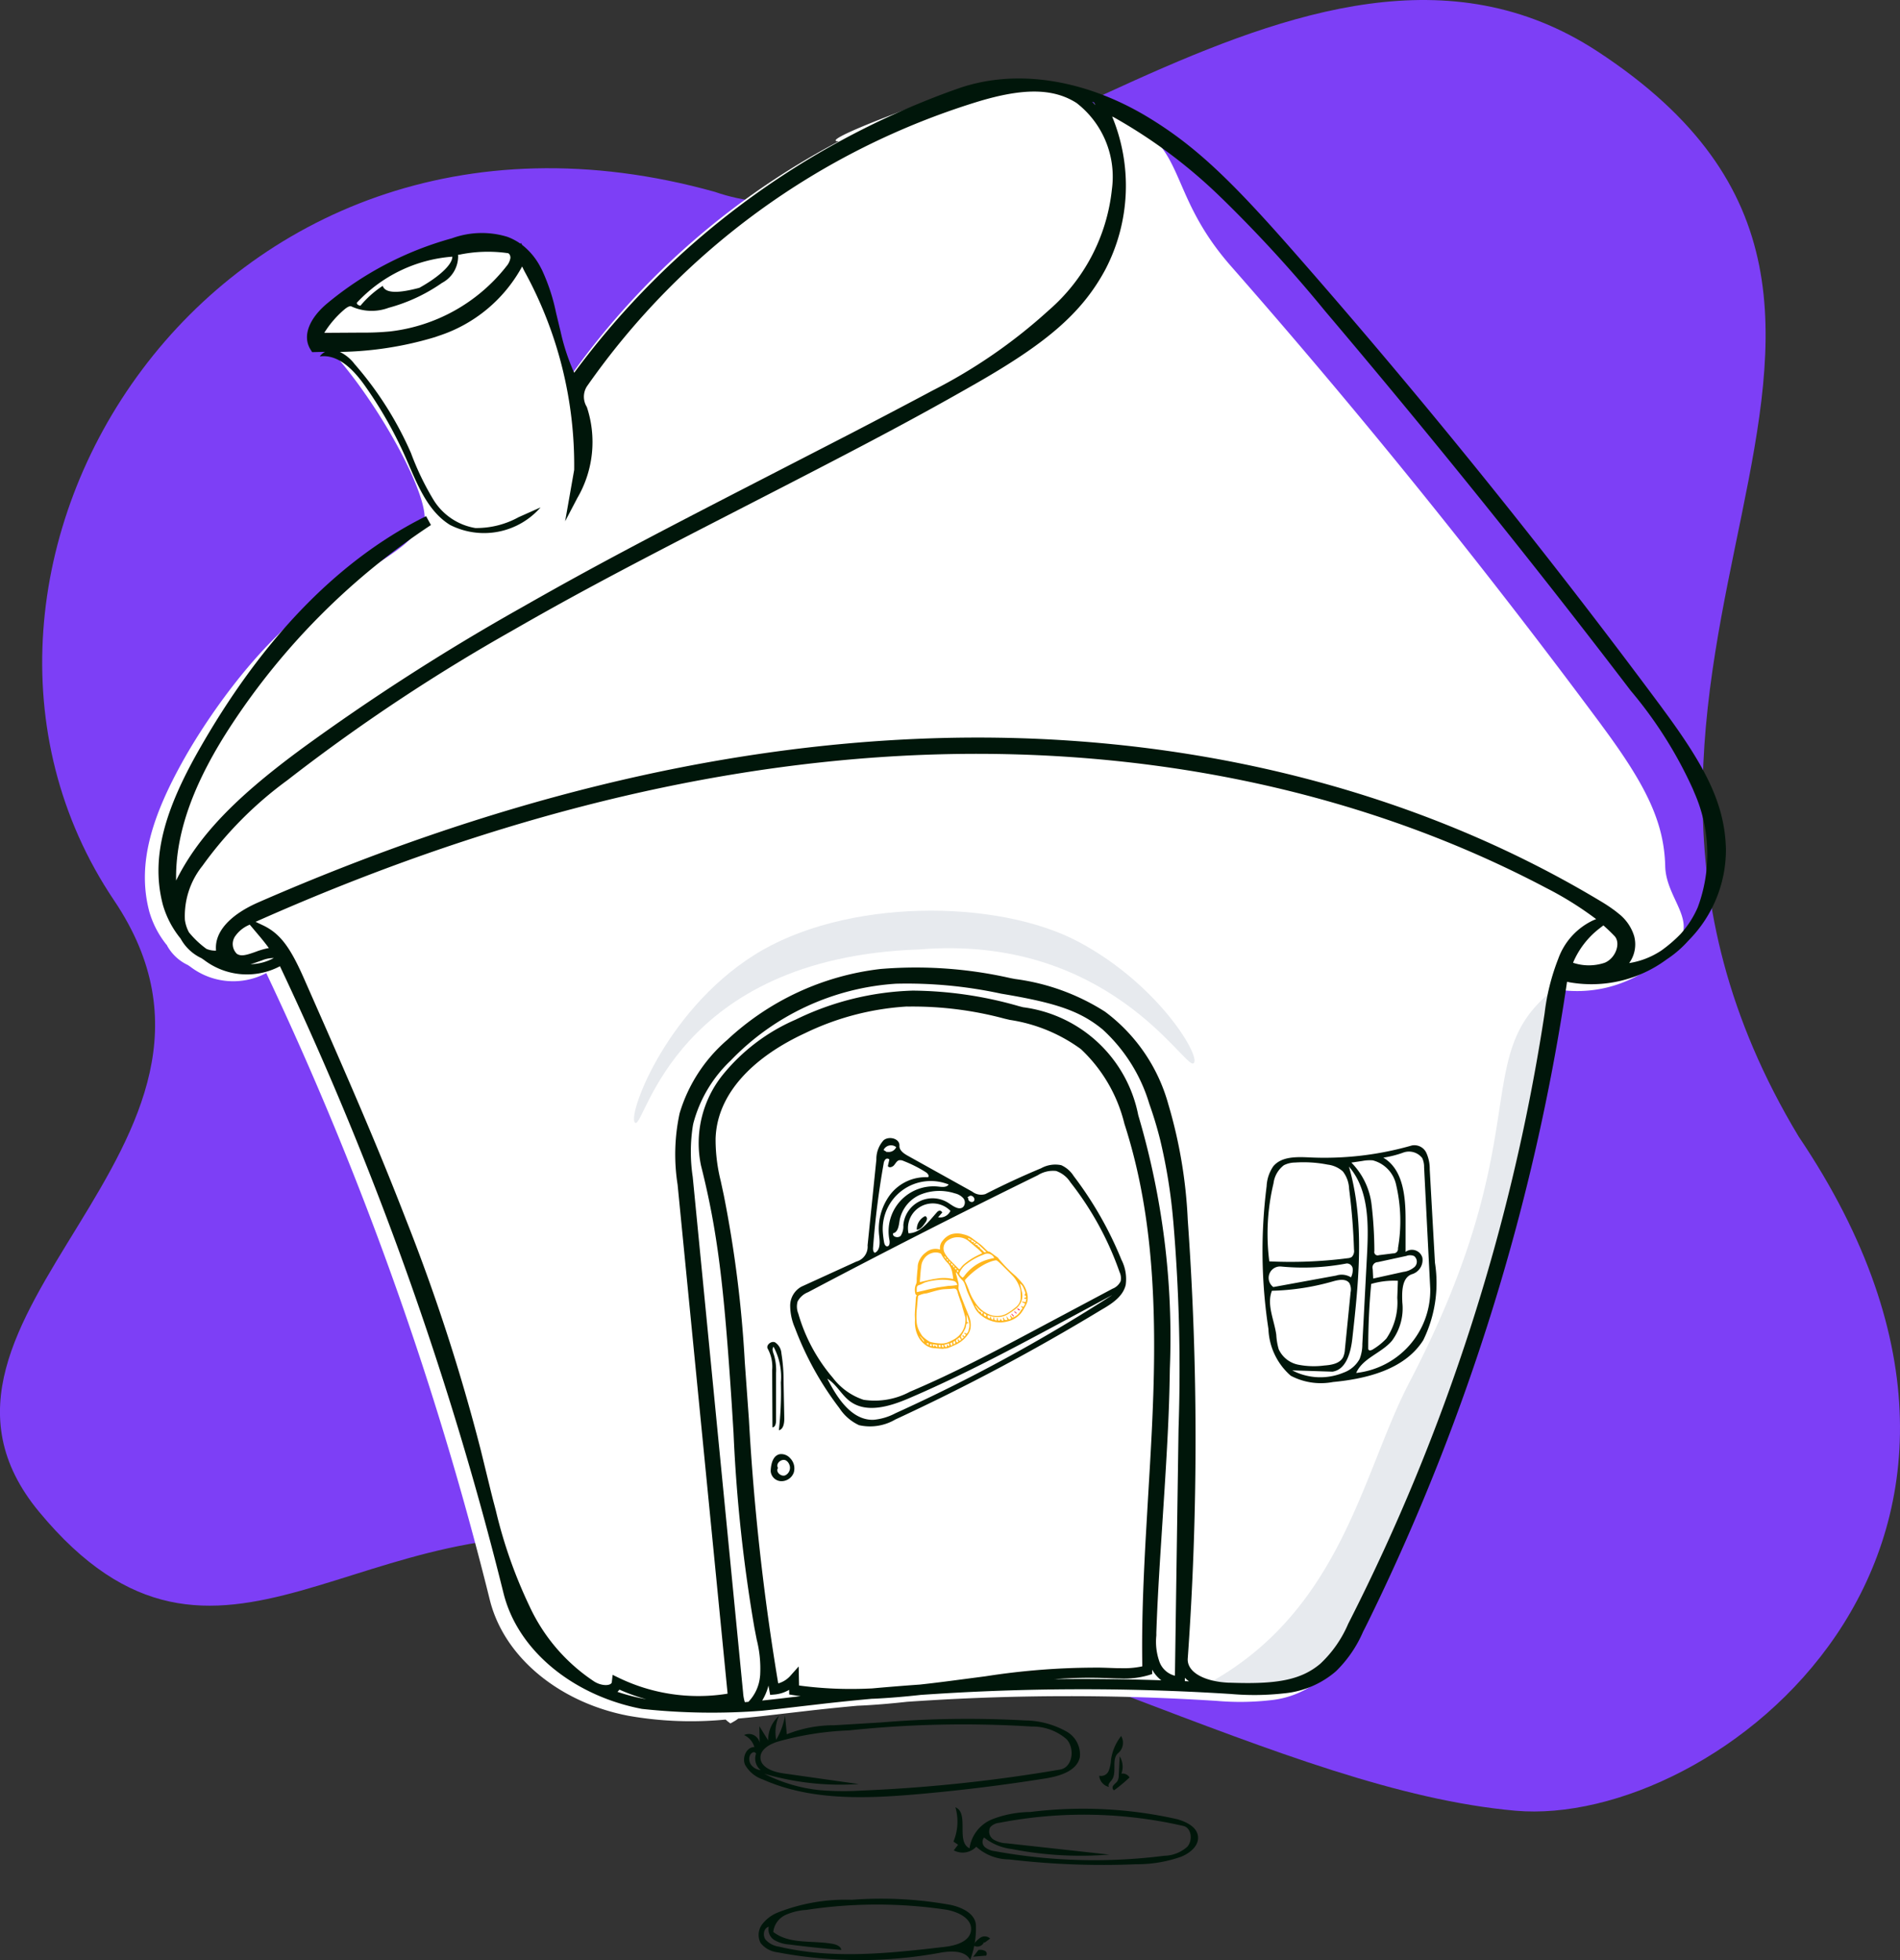
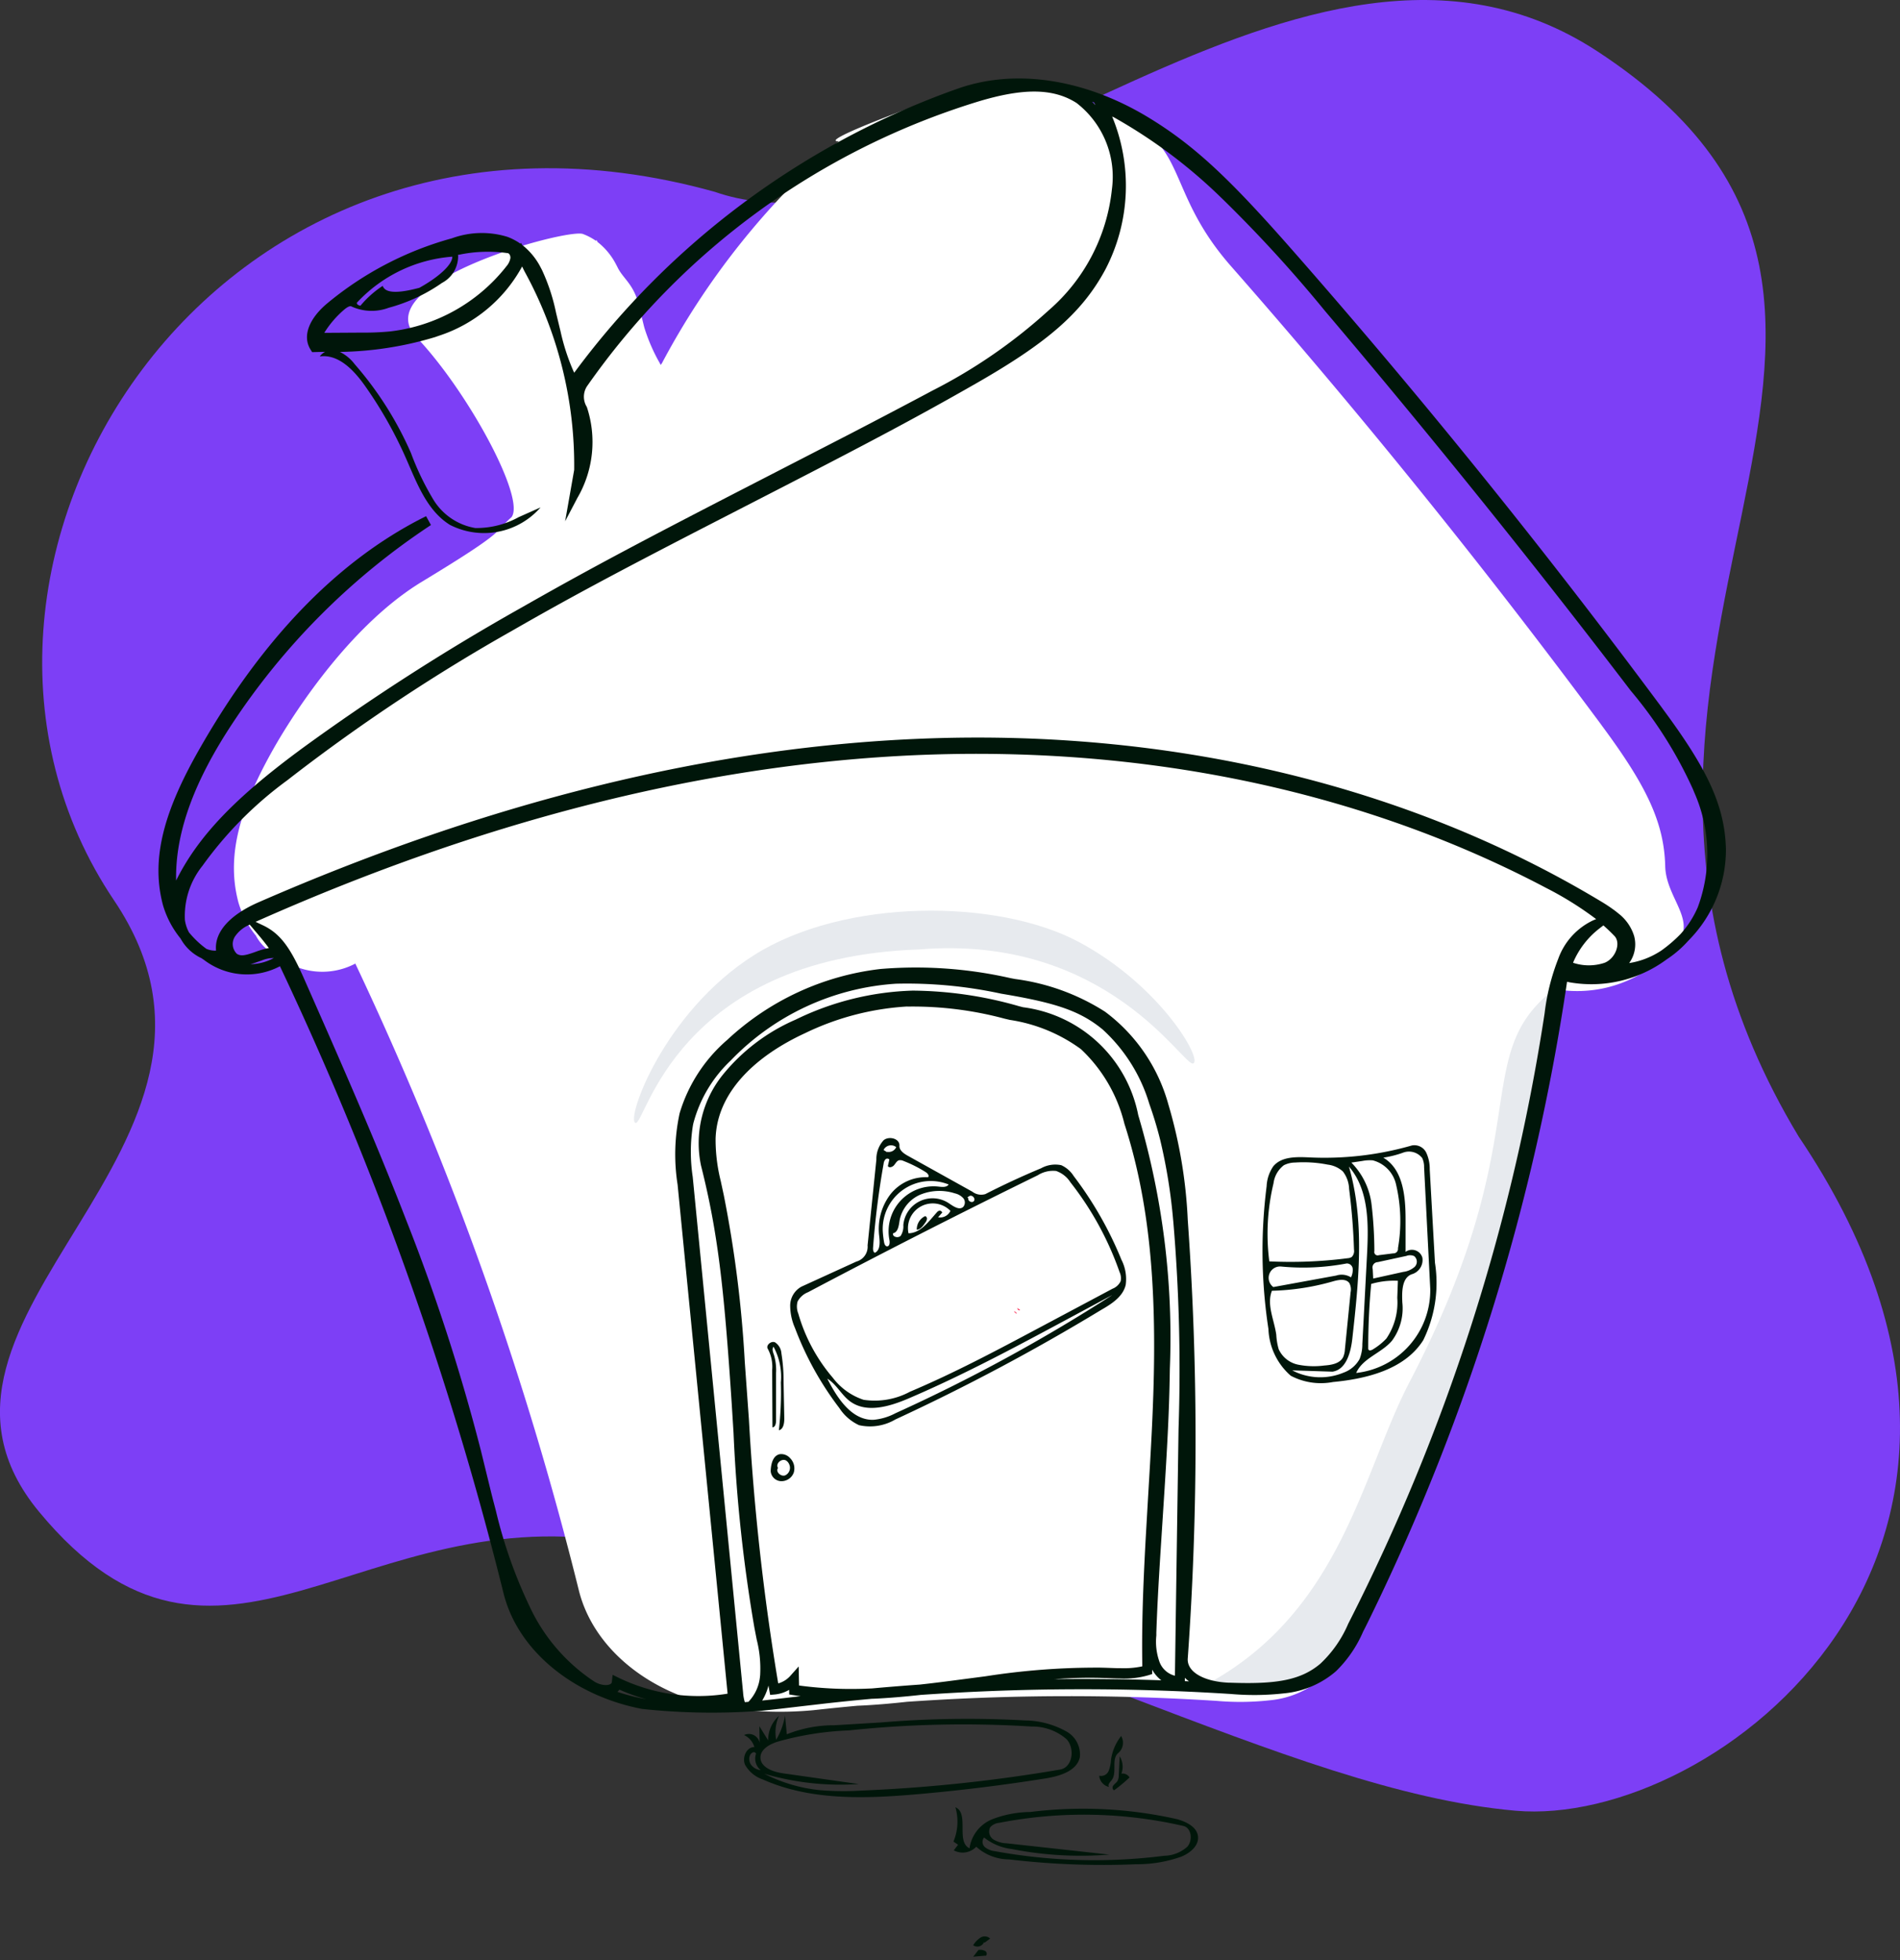
<svg xmlns="http://www.w3.org/2000/svg" id="category-img-1" width="105.152" height="108.482" viewBox="0 0 105.152 108.482">
  <rect x="0" y="0" width="105.152" height="108.482" fill="#333333" stroke="none" />
  <path id="Path_19717" data-name="Path 19717" d="M176.128,218.107c11.059.984,31.083-14.474,15.68-37.313-15.941-26.464,11.274-45.4-11.139-60.059-16.246-10.628-35.774,12.335-48.849,7.776-27.89-7.776-45.54,20.952-33.24,39.218,9.191,13.649-13.1,23.027-4.151,33.836,9.961,12.031,17.855-.975,32.466,1.748C148.111,207.266,163.315,216.967,176.128,218.107Z" transform="translate(-92.266 -117.895)" fill="#7d3ff6" />
  <g id="Group_30608" data-name="Group 30608" transform="translate(8.034 4.343)">
-     <path id="Path_19718" data-name="Path 19718" d="M189.714,145.137l.175.107.173.108c2.444,1.538,1.817,4,5.029,7.658q10.438,11.884,19.939,24.636l.5.671.145.2c2.355,3.19,3.391,5.24,3.449,7.7.043,1.819,1.867,3.041.544,4.45l-.071.075-.007.006-.022.025a5.955,5.955,0,0,1-1.051.915l-.1.068-.032.023a6.989,6.989,0,0,1-5.3,1.253l-.1-.019-.077-.017-.01.07a120.334,120.334,0,0,1-10.84,35.03l-.163.333-.167.34-.1.193-.1.193a6.419,6.419,0,0,1-1.4,2,5.118,5.118,0,0,1-2.888,1.227,14.775,14.775,0,0,1-2.946.032l-.233-.014a128.411,128.411,0,0,0-15.991.006l-.5.032-.413.028-.06.007c-.806.088-1.536.15-2.236.19l-.174.009-.2.009-.036,0q-1.244.113-2.486.251l-1.411.163-1.188.139-.523.058-.46.048-.559.053-.039.03-.06.043-.062.041-.065.039-.211.117-.141-.108-.041-.033-.039-.035-.036-.037-.093.007a19.889,19.889,0,0,1-5.306-.22l-.144-.029-.14-.029c-3.6-.781-6.592-3.2-7.375-6.359a185.392,185.392,0,0,0-12.3-34.537l-.071-.15-.035.021a3.912,3.912,0,0,1-4.163-.368l-.071-.048-.072-.05-.017-.007a2.539,2.539,0,0,1-1.083-.985l-.038-.064-.027-.061-.01,0a5.25,5.25,0,0,1-.955-1.833l-.026-.1-.024-.1c-.588-2.5.168-5.071,2.018-8.335.538-.949,3.806-6.542,8.188-9.2,4.821-2.92,3.923-2.662,4.959-3.572.8-1.034-2.417-6.968-5.259-9.963s8.345-6.04,9.215-5.711a3.245,3.245,0,0,1,.633.32l.082.056.009.006.022-.058.065.122.032.024a3.753,3.753,0,0,1,.985,1.207l.05.094.041.082c.3.614.891.925,1.172,2.071l.191.793.054.223.053.213a9.756,9.756,0,0,0,.866,2l.03.062.015.031.069-.093A42.569,42.569,0,0,1,173.391,146.1h-.043c-.66,0,1.066-.8,5.432-2.377l.248-.089.256-.09C182.508,142.417,186.327,143.091,189.714,145.137Z" transform="translate(-135 -142.624)" fill="#fff" />
+     <path id="Path_19718" data-name="Path 19718" d="M189.714,145.137l.175.107.173.108c2.444,1.538,1.817,4,5.029,7.658q10.438,11.884,19.939,24.636l.5.671.145.2c2.355,3.19,3.391,5.24,3.449,7.7.043,1.819,1.867,3.041.544,4.45l-.071.075-.007.006-.022.025a5.955,5.955,0,0,1-1.051.915l-.1.068-.032.023a6.989,6.989,0,0,1-5.3,1.253l-.1-.019-.077-.017-.01.07a120.334,120.334,0,0,1-10.84,35.03l-.163.333-.167.34-.1.193-.1.193a6.419,6.419,0,0,1-1.4,2,5.118,5.118,0,0,1-2.888,1.227,14.775,14.775,0,0,1-2.946.032l-.233-.014a128.411,128.411,0,0,0-15.991.006l-.5.032-.413.028-.06.007c-.806.088-1.536.15-2.236.19l-.174.009-.2.009-.036,0q-1.244.113-2.486.251a19.889,19.889,0,0,1-5.306-.22l-.144-.029-.14-.029c-3.6-.781-6.592-3.2-7.375-6.359a185.392,185.392,0,0,0-12.3-34.537l-.071-.15-.035.021a3.912,3.912,0,0,1-4.163-.368l-.071-.048-.072-.05-.017-.007a2.539,2.539,0,0,1-1.083-.985l-.038-.064-.027-.061-.01,0a5.25,5.25,0,0,1-.955-1.833l-.026-.1-.024-.1c-.588-2.5.168-5.071,2.018-8.335.538-.949,3.806-6.542,8.188-9.2,4.821-2.92,3.923-2.662,4.959-3.572.8-1.034-2.417-6.968-5.259-9.963s8.345-6.04,9.215-5.711a3.245,3.245,0,0,1,.633.32l.082.056.009.006.022-.058.065.122.032.024a3.753,3.753,0,0,1,.985,1.207l.05.094.041.082c.3.614.891.925,1.172,2.071l.191.793.054.223.053.213a9.756,9.756,0,0,0,.866,2l.03.062.015.031.069-.093A42.569,42.569,0,0,1,173.391,146.1h-.043c-.66,0,1.066-.8,5.432-2.377l.248-.089.256-.09C182.508,142.417,186.327,143.091,189.714,145.137Z" transform="translate(-135 -142.624)" fill="#fff" />
    <path id="Path_19719" data-name="Path 19719" d="M478.307,406.473l-.1-.019-.079-.017-.01.07a118.322,118.322,0,0,1-11.095,35.03l-.167.333-.171.34-.1.192a6.839,6.839,0,0,1-1.531,2.191,5.3,5.3,0,0,1-2.956,1.227c-.854.111-1.45-.237-3.629-.434,7.413-4.044,8.561-11.688,11.154-16.661C477.158,414.281,472.485,410.35,478.307,406.473Z" transform="translate(-399.668 -356.541)" fill="#e7eaee" />
    <path id="Path_19720" data-name="Path 19720" d="M385.008,688.322a.4.4,0,0,1-.6.168,1.366,1.366,0,0,1,.408-.424.432.432,0,0,1,.532.055l-.3.221Z" transform="translate(-338.584 -585.175)" fill="#00160a" />
    <path id="Path_19721" data-name="Path 19721" d="M385.077,692.316l-.67.06L384.7,692a.647.647,0,0,1,.371.057c.1.066.126.228.01.276Z" transform="translate(-338.581 -588.425)" fill="#00160a" />
    <path id="Path_19722" data-name="Path 19722" d="M426.487,636.88a.179.179,0,0,1-.034-.271c.062-.086.162-.149.22-.237a.621.621,0,0,0,.075-.317L426.8,635a1.087,1.087,0,0,1,.094.957.446.446,0,0,1,.451.211A8.4,8.4,0,0,1,426.487,636.88Z" transform="translate(-372.867 -542.139)" fill="#00160a" />
    <path id="Path_19723" data-name="Path 19723" d="M422.948,631.82a.693.693,0,0,1-.541-.62.454.454,0,0,0,.521-.262,1.919,1.919,0,0,0,.132-.619,2.753,2.753,0,0,1,.561-1.318.746.746,0,0,1-.156.94c-.414.339-.043,1.087-.372,1.508C423,631.562,422.861,631.7,422.948,631.82Z" transform="translate(-369.607 -537.267)" fill="#00160a" />
    <path id="Path_19724" data-name="Path 19724" d="M198.626,229.7a4.153,4.153,0,0,1-5.013.968c-1.283-.794-1.838-2.333-2.446-3.711a22.972,22.972,0,0,0-2.289-4.029c-.6-.839-1.448-1.724-2.47-1.583a.863.863,0,0,1,1.031-.289,2.311,2.311,0,0,1,.9.717,19.08,19.08,0,0,1,3.116,4.92,15.222,15.222,0,0,0,1.245,2.586,3.373,3.373,0,0,0,2.312,1.562,4.826,4.826,0,0,0,2.4-.6Z" transform="translate(-176.744 -205.961)" fill="#00160a" />
-     <path id="Path_19725" data-name="Path 19725" d="M321.437,677.76a10.233,10.233,0,0,1,4.127-.716,21.45,21.45,0,0,1,5.5.289c.618.141,1.345.487,1.367,1.133a4.9,4.9,0,0,1-.316,1.9c-.277-.512-.993-.493-1.561-.411a24.439,24.439,0,0,1-9.118-.007,1.386,1.386,0,0,1-.922-.515.974.974,0,0,1,.08-1.022A2.047,2.047,0,0,1,321.437,677.76Zm3.548,2.057q-1.447-.111-2.887-.3a1.891,1.891,0,0,1-.812-.239.689.689,0,0,1-.318-.74c-.279.057-.349.474-.181.708a1.212,1.212,0,0,0,.743.39c3,.713,6.131.367,9.191.011.613-.071,1.385-.3,1.441-.925.058-.65-.717-1.008-1.346-1.126a25.98,25.98,0,0,0-7.774.008,3.278,3.278,0,0,0-1.154.282,1.18,1.18,0,0,0-.672.938c.9.7,2.172.454,3.287.659C324.706,679.52,324.944,679.61,324.985,679.817Z" transform="translate(-286.455 -576.244)" fill="#00160a" />
    <path id="Path_19726" data-name="Path 19726" d="M324.487,546.227a.805.805,0,0,1,.2.807.729.729,0,0,1-.7.468.6.6,0,0,1-.575-.567c.016-.378.118-.858.514-.929A.655.655,0,0,1,324.487,546.227Zm-.668.546c-.156.2.158.5.4.405a.463.463,0,0,0,.205-.637.421.421,0,0,0-.157-.18c-.23-.137-.575.139-.468.374Z" transform="translate(-288.794 -469.87)" fill="#00160a" />
    <path id="Path_19727" data-name="Path 19727" d="M379.663,652.072l-.256-.175a2.863,2.863,0,0,0,.109-1.9c.782.341.01,1.9.78,2.273a2.037,2.037,0,0,1,1.261-1.61,5.968,5.968,0,0,1,2.1-.4,23.658,23.658,0,0,1,8.14.4c.5.146,1.082.422,1.143.945s-.442.93-.925,1.128a7.3,7.3,0,0,1-2.472.417,44.239,44.239,0,0,1-7.074-.268,2.7,2.7,0,0,1-1.8-.7,1.034,1.034,0,0,1-1.243.2Zm2.277-1.213a.751.751,0,0,0-.5.247.522.522,0,0,0,.181.675,1.505,1.505,0,0,0,.734.212l5.679.625a19.856,19.856,0,0,1-5.4-.308,3.017,3.017,0,0,1-1.532-.639.389.389,0,0,0,.055.542,1.1,1.1,0,0,0,.561.219,30.615,30.615,0,0,0,9.351.251,1.977,1.977,0,0,0,1.281-.5c.311-.352.237-1.046-.22-1.151A24.567,24.567,0,0,0,381.941,650.859Z" transform="translate(-334.674 -554.319)" fill="#00160a" />
    <path id="Path_19728" data-name="Path 19728" d="M322.752,513.265c-.1.117-.031.3.023.453a2.965,2.965,0,0,1,.116,1.007q0,1.31,0,2.621c0,.16-.045.373-.2.379q-.008-1.584-.016-3.169a2.083,2.083,0,0,0-.235-1.165c-.137-.2.174-.469.393-.371a.789.789,0,0,1,.354.612,9.586,9.586,0,0,1,.12,1.59q.019,1,.039,1.994c.005.269-.047.617-.3.67a18.752,18.752,0,0,0,.11-2.641A3.508,3.508,0,0,0,322.752,513.265Z" transform="translate(-287.975 -443.072)" fill="#00160a" />
    <path id="Path_19729" data-name="Path 19729" d="M317.261,623.589l.485.784a1.808,1.808,0,0,1,.6-1.36,2.24,2.24,0,0,0-.155,1.324,3.84,3.84,0,0,0,.489-1.338l.1,1.036a7.018,7.018,0,0,1,2.636-.5l2.574-.155a57.416,57.416,0,0,1,7.968-.112,4.812,4.812,0,0,1,2.3.614,1.458,1.458,0,0,1,.741,1.415c-.163.773-1.118,1.056-1.91,1.182q-3.534.563-7.1.874c-2.879.251-5.9.356-8.532-.816a1.779,1.779,0,0,1-.99-.818c-.17-.4.077-.979.518-.977a1.06,1.06,0,0,0-.571-.664.61.61,0,0,1,.862.423Q317.266,624.043,317.261,623.589ZM318.6,626.2l4.156.589a14.94,14.94,0,0,1-5.223-.57,8.635,8.635,0,0,0,3,.9,15.7,15.7,0,0,0,2.365.032,86.2,86.2,0,0,0,11-1.163c.7-.119.838-1.154.37-1.676a2.874,2.874,0,0,0-1.939-.706,60.469,60.469,0,0,0-10.109.214,16.766,16.766,0,0,0-3.971.63c-.431.142-.92.413-.928.86C317.317,625.878,318.037,626.123,318.6,626.2Zm-1.676-1.173c-.271.1-.286.5-.1.724a.747.747,0,0,0,.512.267.815.815,0,0,1-.259-.909.131.131,0,0,0-.148-.082Z" transform="translate(-283.269 -532.395)" fill="#00160a" />
    <path id="Path_19730" data-name="Path 19730" d="M367.849,476c.061-.025.124.058.121.136a.4.4,0,0,1-.086.206c-.126.189-.277.394-.478.4A.814.814,0,0,1,367.849,476Z" transform="translate(-324.703 -413.028)" fill="#00160a" />
    <path id="Path_19731" data-name="Path 19731" d="M347.626,462.5a115.759,115.759,0,0,1-11.4,6.069,2.762,2.762,0,0,1-2.006.313,2.6,2.6,0,0,1-1.09-.947,17.385,17.385,0,0,1-2.457-4.436,3.12,3.12,0,0,1-.264-1.241,1.2,1.2,0,0,1,.624-1.042l3.037-1.387a.853.853,0,0,0,.623-.9l.486-4.744a1.541,1.541,0,0,1,.4-1.071c.3-.25.9-.094.876.3-.015.255.24.434.463.558l3.571,1.987a.8.8,0,0,0,.722.134q1.516-.775,3.088-1.431a1.616,1.616,0,0,1,1.11-.169,1.576,1.576,0,0,1,.689.6,20.232,20.232,0,0,1,2.643,4.632,2.345,2.345,0,0,1,.237,1.392C348.828,461.768,348.2,462.17,347.626,462.5Zm-16.775.183a9.474,9.474,0,0,0,1.922,3.58,3.516,3.516,0,0,0,1.7,1.215,4.121,4.121,0,0,0,2.57-.449c2.443-1.032,4.787-2.28,7.128-3.527l4.076-2.171a.829.829,0,0,0,.452-.418.806.806,0,0,0-.059-.5,17.247,17.247,0,0,0-2.725-4.977,1.524,1.524,0,0,0-.791-.623,1.589,1.589,0,0,0-1.014.238q-6.405,3.137-12.711,6.472a1.107,1.107,0,0,0-.581.519A1.048,1.048,0,0,0,330.85,462.687Zm17.366-.994-2.295,1.234c-2.941,1.581-5.887,3.165-8.956,4.478-1.045.447-2.33.838-3.244.162-.478-.354-.751-.944-1.258-1.254.547,1.072,1.34,2.3,2.543,2.277a3.178,3.178,0,0,0,1.225-.363A93.218,93.218,0,0,0,348.216,461.693Zm-11.763-7.474c-.135.026-.205.17-.293.276s-.277.172-.346.052l.082-.363a.148.148,0,0,0-.223,0,.426.426,0,0,0-.094.235,45.46,45.46,0,0,0-.583,4.634c-.008.109,0,.243.094.295.315-.141.282-.59.244-.934a3.172,3.172,0,0,1,.6-2.276,2.477,2.477,0,0,1,2.1-.973c.09-.074-.015-.213-.113-.275a7.151,7.151,0,0,0-1.246-.629A.4.4,0,0,0,336.453,454.219Zm.015,3.315c-.047.289-.081.671-.366.733-.056.2.289.289.426.135a.98.98,0,0,0,.142-.589,1.623,1.623,0,0,1,2.524-1.206c.245.165.572.4.789.2a.372.372,0,0,0,0-.489.9.9,0,0,0-.461-.261,2.791,2.791,0,0,0-1.88.058A1.946,1.946,0,0,0,336.468,457.534Zm2.71-1.968a2.657,2.657,0,0,0-3.647,2.572,5.33,5.33,0,0,0,.071.607c.017.107.063.242.171.243.143,0,.155-.209.128-.35a2.488,2.488,0,0,1,2.708-2.956C338.812,455.7,339.06,455.733,339.178,455.566Zm-2.224,2.7c.669-.006,1.118-.653,1.566-1.151a.28.28,0,0,1,.128-.095.148.148,0,0,1,.174.1l-.228.261a.629.629,0,0,0,.683-.356,1.371,1.371,0,0,0-2.322,1.237Zm-1.178-4.509a.449.449,0,0,0,.5-.258.458.458,0,0,0-.7.157l.193.121Zm4.5,2.57c-.062.151.2.286.3.155s-.076-.342-.229-.285a.407.407,0,0,0-.135.1Z" transform="translate(-294.712 -394.35)" fill="#00160a" />
    <path id="Path_19732" data-name="Path 19732" d="M473.972,467.772a3.611,3.611,0,0,1-1.237-2.588,28.492,28.492,0,0,1-.1-7.9,2.12,2.12,0,0,1,.366-1.1c.458-.558,1.3-.528,2.023-.495a17.515,17.515,0,0,0,5.657-.664.732.732,0,0,1,.788.4,2.137,2.137,0,0,1,.193.926q.144,2.584.289,5.168a7.19,7.19,0,0,1-.648,4.285c-1.018,1.61-3.1,2.136-5,2.316A3.573,3.573,0,0,1,473.972,467.772Zm.231-11.8a1.407,1.407,0,0,0-.613.148,1.487,1.487,0,0,0-.573,1,11.993,11.993,0,0,0-.234,4.322,24.66,24.66,0,0,0,4.339-.175.468.468,0,0,0,.228-.072.475.475,0,0,0,.12-.407q-.053-1.683-.27-3.356a1.682,1.682,0,0,0-.346-.968,1.531,1.531,0,0,0-.84-.377A6.881,6.881,0,0,0,474.2,455.973Zm1.593,11.236c.41-.029.892-.1,1.076-.472a1.194,1.194,0,0,0,.095-.421l.316-3.166a.752.752,0,0,0-.063-.493c-.178-.27-.585-.2-.9-.111a13.469,13.469,0,0,1-3.392.524c-.305.773.132,1.619.242,2.442a3.5,3.5,0,0,0,.133.793,1.513,1.513,0,0,0,1.071.854A4.473,4.473,0,0,0,475.8,467.209Zm3.766-1.362c-.582.678-1.613.952-1.971,1.771a4.607,4.607,0,0,0,4.1-4.649q-.171-3.368-.341-6.736a1.149,1.149,0,0,0-.105-.51.929.929,0,0,0-1.034-.306,5.734,5.734,0,0,1-1.119.286c1.11.65,1.236,2.176,1.233,3.463q0,.876,0,1.751a.6.6,0,0,1,.929.317.818.818,0,0,1-.568.916c-.571.186-.569.975-.54,1.574A3.016,3.016,0,0,1,479.562,465.848Zm-1.045-9.994a2.167,2.167,0,0,0-.585.033l-.608.09a3.958,3.958,0,0,1,1.116,2.3,22.551,22.551,0,0,1,.158,2.6.188.188,0,0,0,.249.224l.792-.1a.25.25,0,0,0,.265-.286,8.768,8.768,0,0,0-.1-3.5A1.777,1.777,0,0,0,478.516,455.853ZM476.892,467.6a1.654,1.654,0,0,0,.886-.749,2.182,2.182,0,0,0,.154-.833q.129-2.456.258-4.912c.09-1.712.119-3.613-1-4.911.888,3.074.541,6.352.187,9.532-.085.761-.341,1.711-1.1,1.819l-2.226-.072A3.354,3.354,0,0,0,476.892,467.6Zm2.974-4.138q.017-.473.034-.946a4.454,4.454,0,0,0-1.478.175q-.167,1.773-.164,3.556a.167.167,0,0,0,.011.072c.041.085.169.045.248-.007a3.516,3.516,0,0,0,.746-.6A3.551,3.551,0,0,0,479.866,463.463Zm-6.853-.6,3.472-.635a.975.975,0,0,1,.82.1.94.94,0,0,0,.094-.481.324.324,0,0,0-.34-.288,12.806,12.806,0,0,1-3.622.169.63.63,0,0,0-.425,1.14Zm7.374-1.726-1.6.347a.3.3,0,0,0-.281.389q.014.26.027.52l1.67-.369a1.158,1.158,0,0,0,.623-.276.4.4,0,0,0-.029-.6A.582.582,0,0,0,480.386,461.133Z" transform="translate(-410.57 -395.975)" fill="#00160a" />
    <path id="Path_19733" data-name="Path 19733" d="M193.737,143.137l.175.107c2.528,1.558,4.487,3.458,7.777,7.2q10.442,11.884,19.947,24.636l.5.671.145.2c2.356,3.19,3.392,5.239,3.451,7.7a7.13,7.13,0,0,1-2.028,5.014l-.071.075-.007.006-.022.025a5.959,5.959,0,0,1-1.051.915l-.1.068-.032.023a6.994,6.994,0,0,1-5.305,1.252l-.1-.019-.077-.017-.01.07a120.3,120.3,0,0,1-10.845,35.03l-.163.333-.168.339-.1.193a6.834,6.834,0,0,1-1.5,2.191,5.121,5.121,0,0,1-2.889,1.227,14.787,14.787,0,0,1-2.947.032l-.233-.014a128.508,128.508,0,0,0-16,.006l-.5.032-.413.028-.06.007c-.806.088-1.537.15-2.236.19l-.174.009-.2.009-.036,0q-1.245.113-2.487.251l-1.412.163-1.188.139c-.378.043-.688.077-.983.107a36.126,36.126,0,0,1-6.656-.1l-.144-.029-.14-.029c-3.605-.781-6.6-3.2-7.378-6.359a185.341,185.341,0,0,0-12.3-34.537l-.071-.15-.035.021a3.915,3.915,0,0,1-4.165-.368l-.071-.048-.072-.05-.017-.007a2.54,2.54,0,0,1-1.084-.985l-.038-.064-.021-.036-.017-.021a5.249,5.249,0,0,1-.956-1.833l-.026-.1-.024-.1c-.588-2.5.168-5.07,2.019-8.335,3.369-5.943,7.509-10.406,12.446-12.906l.15-.075.269.491a38.634,38.634,0,0,0-11.03,11.045c-1.982,3.016-3.072,5.787-3.075,8.423v.219l0-.01c1.243-2.5,3.321-4.589,6.638-7.065l.143-.106.133-.1a123.045,123.045,0,0,1,12.135-7.8l.612-.348c3.373-1.911,6.243-3.434,11.838-6.315l5.839-3.007c1.6-.831,2.8-1.462,4.151-2.179l.339-.182a29.189,29.189,0,0,0,6.464-4.457,10.277,10.277,0,0,0,3.5-6.707,5.161,5.161,0,0,0-1.958-4.77c-1.341-.859-3.065-.8-5.465-.073a41.1,41.1,0,0,0-21.637,15.765,1.068,1.068,0,0,0,0,1.132,6.146,6.146,0,0,1-.533,5.052l-.044.086-.623,1.188.5-2.842a22.3,22.3,0,0,0-2.759-11.007l-.078-.16-.046-.092-.031.061a8.11,8.11,0,0,1-4.576,3.775l-.106.037-.1.035a19.2,19.2,0,0,1-6.105.816l-.7.017-.084-.132c-.508-.8-.012-1.8.936-2.582a18.454,18.454,0,0,1,6.882-3.586,4.827,4.827,0,0,1,3.076-.08,3.249,3.249,0,0,1,.633.321l.082.056.009.006.022-.058.065.122.032.024a3.753,3.753,0,0,1,.985,1.207l.05.094.041.082a10.727,10.727,0,0,1,.769,2.349l.191.793.055.223a11.746,11.746,0,0,0,.714,2.207l.03.062.015.031.069-.093a45.144,45.144,0,0,1,20.711-15.47l.248-.089.256-.09C186.528,140.417,190.349,141.091,193.737,143.137ZM179.8,191.1a13.918,13.918,0,0,0-9.147,4.252,7.36,7.36,0,0,0-2.067,3.476l-.023.11a9.3,9.3,0,0,0-.012,2.849l2.788,28.546a2.359,2.359,0,0,0,.087.5l.01.029.193-.017.027-.025a2.349,2.349,0,0,0,.619-1.377l.01-.091,0-.022a6.5,6.5,0,0,0-.191-1.923l-.052-.264-.078-.406a85.116,85.116,0,0,1-1.154-10.778l-.1-1.609c-.428-6.509-.78-9.535-1.7-13.186a6.036,6.036,0,0,1,1.187-5,10.605,10.605,0,0,1,4.047-3.075,15.786,15.786,0,0,1,6.485-1.607,21.768,21.768,0,0,1,5.873.86l.232.06a7.471,7.471,0,0,1,6.374,5.971,43.277,43.277,0,0,1,1.749,14.038l-.011.63c-.035,1.742-.115,3.368-.28,6l-.239,3.723c-.113,1.817-.171,2.935-.218,4.251l0,.159a3.3,3.3,0,0,0,.184,1.484,1.232,1.232,0,0,0,.8.729l.045.008.2-13.646a96.81,96.81,0,0,0-.288-11.465l-.01-.1a30.246,30.246,0,0,0-.722-4.458q-.252-1.007-.6-1.984a9.1,9.1,0,0,0-2.577-4.107c-1.25-1.032-2.6-1.466-5.376-1.943l-.249-.042A24.614,24.614,0,0,0,179.8,191.1Zm-7.058,38.841,0,.007a3,3,0,0,1-.346.824l.588-.063.553-.063.985-.116-.221-.03-.178-.027-.23-.036-.005-.258-.025.015a1.924,1.924,0,0,1-.715.237l-.063.007-.249.022Zm-8.246.225-.018.025a.653.653,0,0,1-.095.1,11.123,11.123,0,0,0,1.2.331q.2.043.4.08a10.541,10.541,0,0,1-1.411-.5ZM179.9,178.5c-11.471.645-23.236,3.746-35.13,8.993l-.411.182.422.2c.962.462,1.506,1.253,2.223,2.861l1.131,2.567c2.089,4.758,3.31,7.654,4.56,10.883a106.731,106.731,0,0,1,4.13,12.74l.549,2.241c.07.281.133.534.2.78l.084.323a26.37,26.37,0,0,0,1.865,5.292,10.043,10.043,0,0,0,3.581,4.16c.414.26.92.245.971.04l0-.019.043-.393.349.169a10.117,10.117,0,0,0,5.906.89l.109-.018-2.741-27.9-.026-.267a10.763,10.763,0,0,1,.112-3.955,8.6,8.6,0,0,1,2.625-4.051,14.957,14.957,0,0,1,8.5-3.934,23.656,23.656,0,0,1,7.186.507l.258.049a12.168,12.168,0,0,1,4.974,1.809,9.555,9.555,0,0,1,3.5,5.114,26.641,26.641,0,0,1,1.078,6.408,170.779,170.779,0,0,1,0,24.272c-.054.764.929,1.279,2.243,1.341l.066,0,.185.006.224.006c2.279.058,3.582-.182,4.624-1.066a6.544,6.544,0,0,0,1.538-2.206l.047-.092a111.345,111.345,0,0,0,10.769-33.347l.054-.352a12.2,12.2,0,0,1,.754-3.011,3.747,3.747,0,0,1,1.942-2.134l.071-.029.084-.033-.037-.029a18.5,18.5,0,0,0-2.714-1.69l-.251-.132C205.035,180.189,192.66,177.787,179.9,178.5Zm.525,13.861a14.966,14.966,0,0,0-5.655,1.475c-2.771,1.282-4.639,3.157-4.918,5.389-.018.144-.029.29-.035.44l0,.109a9.481,9.481,0,0,0,.287,2.254l.17.791a65.847,65.847,0,0,1,1.159,9.22l.228,3.169a133.785,133.785,0,0,0,1.6,14.486l.023.129.038-.011a1.406,1.406,0,0,0,.588-.36l.04-.043.465-.522.021,1.053.117.016a21.645,21.645,0,0,0,3.7.155l.221-.009.41-.037q.837-.073,1.674-.136l.571-.041.452-.051c.591-.068,1.157-.141,2.238-.284l.939-.123a39.753,39.753,0,0,1,6.354-.479l.244.006.69.024.186,0a4.845,4.845,0,0,0,1.169-.095l.031-.008-.005-.4c-.02-1.939.042-3.9.19-6.621l.126-2.188.12-2.038c.092-1.621.139-2.619.178-3.793.2-6.063-.224-10.734-1.6-14.993a8.391,8.391,0,0,0-2.405-4.124,8.9,8.9,0,0,0-3.935-1.618l-.286-.067A19.561,19.561,0,0,0,180.425,192.366Zm15.363,37.147,0,.191.23.01A1.84,1.84,0,0,1,195.787,229.512Zm-1.808-.449,0,.247-.2.063a4.766,4.766,0,0,1-1.57.182l-.244-.005-.556-.02-.081,0a26.1,26.1,0,0,0-2.773.062q2.965-.036,5.929.064A1.9,1.9,0,0,1,193.98,229.064Zm24.972-41.187-.232.179a4.7,4.7,0,0,0-1.427,1.837l-.024.055.01,0a2.758,2.758,0,0,0,1.736,0l.042-.018c.587-.265.869-1.088.505-1.468-.174-.181-.354-.355-.543-.523Zm-74.275,1.948-.281.1c-.118.041-.225.075-.323.1a2.785,2.785,0,0,0,1.292-.341A1.692,1.692,0,0,0,144.676,189.824Zm47.086-46.713.007.016a10.022,10.022,0,0,1-.381,8.448c-1.323,2.469-3.357,4.129-7.144,6.3l-.664.378c-2.82,1.6-5.364,2.948-9.944,5.308l-4.649,2.391c-4.8,2.478-7.384,3.863-10.42,5.609a102.062,102.062,0,0,0-12.188,8.077l-.257.2a21.063,21.063,0,0,0-4.7,4.735,4.435,4.435,0,0,0-.976,3,2.012,2.012,0,0,0,.18.6l.036.072.01.018.007.009a5.242,5.242,0,0,0,.853.825l.094.07.016.011.031.012a1.262,1.262,0,0,0,.484.084h.01l0-.042c-.08-1.055.861-1.965,2.276-2.6l.068-.03c12.67-5.533,25.144-8.68,37.255-9.079,13.424-.443,26.363,2.6,37.029,9.013a8.764,8.764,0,0,1,.839.561l.159.128a2.519,2.519,0,0,1,.857,1.236,1.77,1.77,0,0,1-.256,1.476l-.018.025a4.44,4.44,0,0,0,1.643-.607l.082-.051.042-.027.067-.048a7.681,7.681,0,0,0,.835-.7l.11-.109.066-.067.027-.03a5.383,5.383,0,0,0,.925-1.45,8.437,8.437,0,0,0-.2-6.368l-.064-.158a23.415,23.415,0,0,0-3.448-5.462q-7.733-10.14-16.367-20.362l-.559-.661a75.125,75.125,0,0,0-5.668-6.193l-.082-.078a28.472,28.472,0,0,0-5.934-4.442Zm-47.729,44.722-.047.024a1.8,1.8,0,0,0-.732.583.758.758,0,0,0,.07,1.011c.2.126.413.106.921-.071l.132-.047a4.154,4.154,0,0,1,.7-.2l.018,0-.108-.144q-.193-.253-.4-.5l-.137-.162Zm11.594-37.08-.066.014.007.075a1.67,1.67,0,0,1-.9,1.48l-.054.038a9.434,9.434,0,0,1-2.894,1.336,2.681,2.681,0,0,1-2.066-.079c-.061-.034-.2.019-.38.17a5.5,5.5,0,0,0-1.055,1.2l-.06.095,2.091-.013A14.768,14.768,0,0,0,151.8,155l.05-.006a9.584,9.584,0,0,0,6.322-3.512l.065-.084a.942.942,0,0,0,.223-.45c.016-.135-.062-.268-.136-.279A7.781,7.781,0,0,0,155.627,150.754Zm-.38.113a8.036,8.036,0,0,0-5.287,2.553c0,.085.074.138.2.163a5.558,5.558,0,0,1,1.234-1.1c.175.532,1.267.307,2.026.109C154.439,152.024,155.247,151.327,155.247,150.866Zm35.4-8.576.02.018c.058.053.114.108.169.165l-.076-.142-.093-.033Z" transform="translate(-138.248 -141)" fill="#00160a" />
    <path id="Path_19734" data-name="Path 19734" d="M308.6,387.723c4.5,2.39,6.875,6.5,6.355,6.736s-4.744-7.176-15.19-6.31c-13.473.467-15.139,9.781-15.68,9.6s1.556-6.118,6.559-9.284S304.093,385.332,308.6,387.723Z" transform="translate(-256.95 -339.945)" fill="#e7eaee" />
-     <path id="Path_19735" data-name="Path 19735" d="M373.355,484.254a1.338,1.338,0,0,0-.191-.4,4.726,4.726,0,0,0-.41-.453,7.319,7.319,0,0,1-.953-.971.15.15,0,0,0-.06-.065c-.039-.03-.082-.056-.122-.085-.1-.071-.192-.146-.292-.212-.037-.024-.1-.018-.128-.046-.126-.112-.239-.24-.369-.348-.157-.129-.33-.238-.488-.365a1.278,1.278,0,0,0-.486-.214,1.179,1.179,0,0,0-.679,0,1.03,1.03,0,0,0-.455.343.607.607,0,0,0-.153.493.431.431,0,0,1-.054-.008.822.822,0,0,0-.738.18,1.092,1.092,0,0,0-.334.389.878.878,0,0,0-.112.438,1.546,1.546,0,0,1-.018.171q-.02.233-.038.466a.776.776,0,0,1-.02.25.792.792,0,0,0-.074.462c.012.082.02.165.1.184a.468.468,0,0,0-.045.107c-.011.074-.012.151-.017.226-.016.234-.035.469-.045.7-.005.12.01.24.007.36a1.737,1.737,0,0,0,.156.846,1.292,1.292,0,0,0,.336.445.953.953,0,0,0,.448.233c.1.015.2.021.3.03.075.007.227.016.283.023.075-.02.164-.014.236-.03l.075-.018c.152-.057.328-.139.432-.187a1.682,1.682,0,0,0,.588-.463.9.9,0,0,0,.218-.429,1.259,1.259,0,0,0-.062-.626c-.089-.235-.189-.467-.282-.7s-.19-.481-.276-.725a.468.468,0,0,1-.039-.268.76.76,0,0,0-.034-.307c-.034-.154-.08-.3-.12-.457l.037-.015c.024.037.046.074.072.11a1.531,1.531,0,0,0,.217.283.628.628,0,0,1,.177.274c.055.143.091.294.152.434q.18.417.381.825a1.171,1.171,0,0,0,.2.292,1.755,1.755,0,0,0,.954.52,1.546,1.546,0,0,0,.644-.025,1.379,1.379,0,0,0,.722-.4,1.353,1.353,0,0,0,.169-.235,2.707,2.707,0,0,0,.214-.4A.967.967,0,0,0,373.355,484.254Zm-2.7-2.631c.158.143.312.289.477.443-.067.021-.108.05-.158-.02a1.258,1.258,0,0,0-.171-.153.354.354,0,0,1-.046-.1c-.041,0-.113,0-.1-.087l-.154-.044C370.558,481.59,370.605,481.58,370.652,481.623Zm-.086-.061-.152.049.034-.113-.1.031c-.041-.035-.074-.073-.036-.133Zm-.439-.266.181.1a.146.146,0,0,1-.193-.073Zm-1.3,1.01.08.109-.03.024-.077-.114Zm-1.38,1.384c.024-.281.041-.564.08-.843a.8.8,0,0,1,.129-.362.808.808,0,0,1,.506-.367.658.658,0,0,1,.41.028.119.119,0,0,1,.057.044,1.923,1.923,0,0,0,.365.5.993.993,0,0,1,.23.449c.029.113.044.229.064.345a.829.829,0,0,1,0,.084,2.34,2.34,0,0,0-.929-.019c-.3.038-.6.124-.909.19A.173.173,0,0,1,367.452,483.689Zm1.476-1.218.03-.012.078.067c-.031.009-.062.025-.069.018A.273.273,0,0,1,368.928,482.472Zm.126.12c.017,0,.041,0,.048,0,.024.029.069.06-.008.115ZM367.28,484.1c0-.093.02-.169.137-.2s.225-.112.343-.15a2.737,2.737,0,0,1,.454-.1,2.9,2.9,0,0,1,1.108.024.29.29,0,0,1,.2.223,2.938,2.938,0,0,1-.495.052c-.193.03-.386.055-.579.085-.09.014-.178.04-.268.056-.03.005-.267.057-.34.076-.18.047-.363.084-.558.129C367.28,484.231,367.276,484.166,367.28,484.1Zm.388,2.936-.218-.291.014-.013.054.059c.046.052.095.1.138.158a.3.3,0,0,1,.032.077Zm.269.168-.016.013-.114-.077.107-.038Zm.169.078c-.057.006-.1-.016-.1-.073,0-.016.037-.039.061-.053a.1.1,0,0,1,.039.045A.32.32,0,0,1,368.105,487.283Zm.313.04-.023.018-.13-.113-.038.095-.074-.107.021-.034.242.041Zm.179.013c-.092.013-.094.011-.113-.111l.055-.007.056,0Zm.175,0c-.091.021-.108,0-.11-.114h.084Zm.307-.079c0,.011-.02.033-.026.032a.083.083,0,0,1-.04-.029.285.285,0,0,0-.056-.066c-.019.059.025.144-.068.144-.03,0-.059-.072-.1-.122l.279-.084c0,.043.009.085.009.126Zm.171-.029-.089.025-.03-.133.1-.047Zm.067-.053-.023-.129.1-.051C369.421,487.144,369.417,487.154,369.316,487.175Zm.325-.177-.06-.1-.029.006a.267.267,0,0,0,.008.082c.016.038.025.068-.025.083s-.066-.01-.075-.051c0-.024-.011-.048-.016-.07l.21-.154.084.141-.1.064Zm.391-1.469a1.9,1.9,0,0,1,.09.256c.006.023.013.045.022.068a.8.8,0,0,1,.023.472s-.009.006-.013.01a.341.341,0,0,1-.122.262l-.113-.059-.021.022.1.1-.086.1-.074-.094c-.056.058-.039.092.055.123l-.116.105-.064-.148a4.2,4.2,0,0,0,.264-.465,2.1,2.1,0,0,1,.052-.224c.005-.018.032-.031.052-.041a.263.263,0,0,1,.059-.014l0-.024-.089-.027Zm-.074.121a1.233,1.233,0,0,1-.559,1.225,3.022,3.022,0,0,1-.425.208.929.929,0,0,1-.357.052,2.512,2.512,0,0,1-.6-.086,1.622,1.622,0,0,1-.44-.336c-.044-.065-.087-.131-.124-.2a1.378,1.378,0,0,1-.174-.494,3.553,3.553,0,0,1-.018-.477c0-.172.026-.344.041-.516s.027-.325.046-.486a.107.107,0,0,1,.059-.07,2.027,2.027,0,0,1,.248-.082c.061-.016.126-.015.186-.031.256-.066.508-.152.767-.2.219-.04.448-.026.67-.056.166-.022.223.054.259.2s.1.307.147.461c.006.018.074.186.095.272.049.208.124.411.173.619Zm-.6-2.735c-.021,0-.058.008-.059,0a.531.531,0,0,1-.014-.091l.051-.007Zm-.157-.089-.028-.121.028-.01.088.092Zm0-.223a1.778,1.778,0,0,1-.38-.482.533.533,0,0,1,.2-.706.917.917,0,0,1,.544-.157.928.928,0,0,1,.6.226c.182.154.365.307.545.463.066.057.122.124.191.195-.1.046-.191.088-.282.134a3.692,3.692,0,0,0-.738.486,1.331,1.331,0,0,0-.185.209c-.04.053-.068.068-.121.013C369.454,482.853,369.325,482.73,369.2,482.6Zm.208.429a.23.23,0,0,1-.022-.082l.022-.009.069.058v.028c-.024,0-.062.015-.069.005Zm.128.173-.046-.119c.02,0,.043-.01.059,0C369.606,483.108,369.59,483.143,369.539,483.2Zm.27.284a.726.726,0,0,1-.162-.167.16.16,0,0,1,.01-.123,1.155,1.155,0,0,1,.4-.478,3.517,3.517,0,0,1,.835-.47c.048-.018.1-.037.143-.059a.416.416,0,0,1,.532.213c-.067.015-.132.028-.195.044a2.469,2.469,0,0,0-1.468.962C369.885,483.444,369.817,483.494,369.808,483.487Zm.339.646a4.043,4.043,0,0,0-.183-.422.092.092,0,0,1,.013-.123c.042-.043.082-.09.125-.131a4.039,4.039,0,0,1,.908-.691,2.989,2.989,0,0,1,.321-.146,1.443,1.443,0,0,1,.322-.088c.044-.005.1.044.143.08.1.086.193.178.286.271.175.174.352.346.522.525a1.817,1.817,0,0,1,.409.764,3.865,3.865,0,0,1,.012.489.691.691,0,0,1-.274.471,3.379,3.379,0,0,1-.476.337,1.12,1.12,0,0,1-.961.07,1.684,1.684,0,0,1-.5-.309,2.152,2.152,0,0,1-.314-.38,2.64,2.64,0,0,1-.348-.715Zm.735,1.4-.082-.164c-.05.031-.082-.008-.113-.056-.056-.086-.114-.172-.172-.258l.019-.014c.131.134.226.307.421.367l-.073.125Zm.238.1c-.1,0-.144-.057-.126-.172.132.067.132.067.126.172Zm2.2-1.148c-.013.043.052.129-.07.116a.043.043,0,0,0-.03.029.045.045,0,0,0,.029.032.521.521,0,0,0,.093,0,1.445,1.445,0,0,1-.04.176c0,.008-.055,0-.083,0a.814.814,0,0,1-.1-.036l-.017.038.172.09a1.03,1.03,0,0,1-.075.152c-.054.076-.09-.044-.159-.009l.095.116-.086.1a.85.85,0,0,1-.426.4c-.047.022-.067.019-.091-.025a.706.706,0,0,0-.067-.089l-.031.02.073.154c-.05.035-.1.081-.154.023a.837.837,0,0,1-.086-.133l-.026.009.057.187c-.046,0-.107.013-.145-.01s-.051-.085-.081-.14c-.055.064,0,.111.01.163-.106.092-.115-.037-.17-.09-.008.038-.006.067-.02.081a.138.138,0,0,1-.077.04c-.012,0-.033-.031-.041-.052a.907.907,0,0,1-.026-.109l-.031,0-.016.154c-.045-.018-.1-.024-.119-.053s-.014-.086-.018-.131l-.035,0-.026.126c-.128.011-.088-.113-.143-.188l-.039.125c-.12-.042-.15-.088-.112-.183a1.407,1.407,0,0,0,.6.105,1.084,1.084,0,0,0,.535-.171,5.134,5.134,0,0,0,.431-.3.977.977,0,0,0,.287-.383.909.909,0,0,0,.03-.568c-.034-.141-.065-.283-.1-.433a.488.488,0,0,1,.189.23,2.281,2.281,0,0,1,.094.243.106.106,0,0,1-.017.125C373.207,484.5,373.29,484.476,373.322,484.493Z" transform="translate(-324.577 -417.125)" fill="#ffb61d" />
    <path id="Path_19736" data-name="Path 19736" d="M397.631,502.986c.022.108.06.138.15.13,0-.008.009-.019.008-.02Z" transform="translate(-349.368 -434.94)" fill="#f93059" />
-     <path id="Path_19737" data-name="Path 19737" d="M398.428,503.678h0v0Z" transform="translate(-350.016 -435.503)" fill="#f93059" />
-     <path id="Path_19738" data-name="Path 19738" d="M395.848,504.686l.113.137.033-.032-.116-.131Z" transform="translate(-347.912 -436.299)" fill="#f93059" />
    <path id="Path_19739" data-name="Path 19739" d="M396.69,503.971l.121.109.027-.033-.123-.106Z" transform="translate(-348.6 -435.716)" fill="#f93059" />
  </g>
</svg>